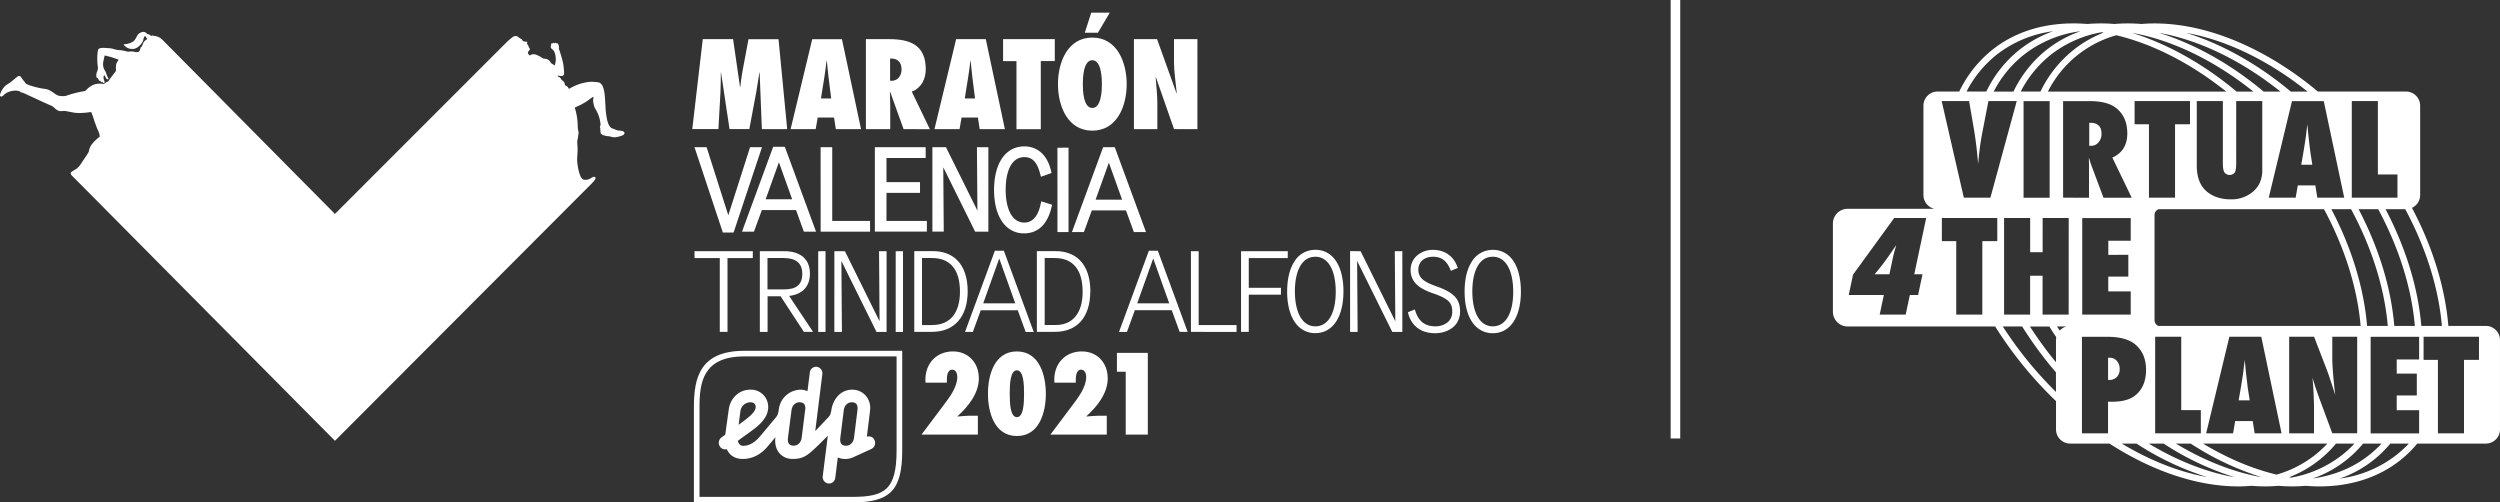
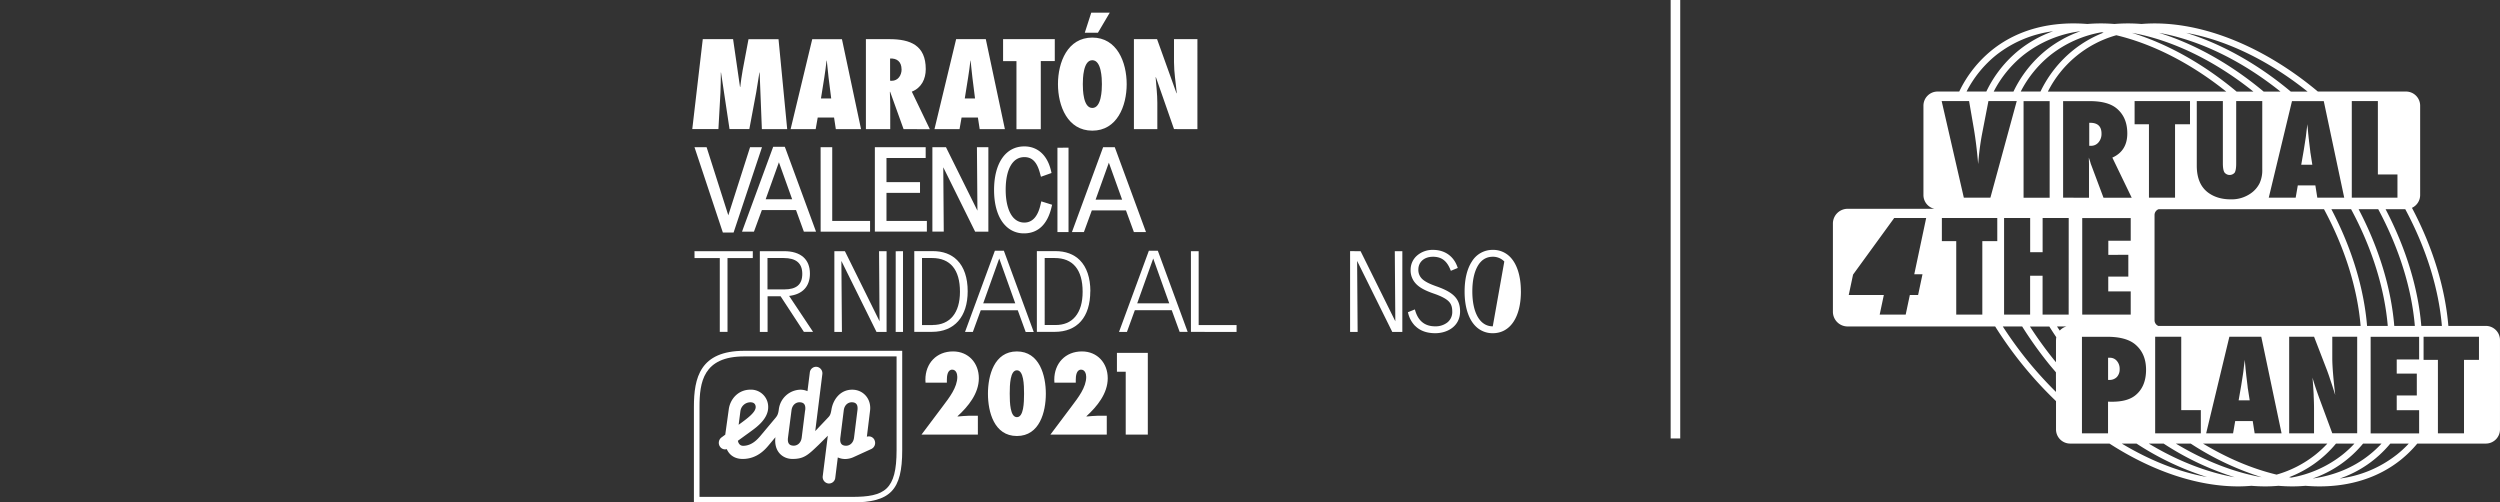
<svg xmlns="http://www.w3.org/2000/svg" viewBox="0 0 1579.28 317.4">
  <rect x="0" y="0" width="1579.28" height="317.4" fill="#333333" stroke="none" />
  <defs>
    <style>.b4d31129-a47b-4ee3-a6a7-dba6d05a91f2{fill:#fff;}</style>
  </defs>
  <g id="bde1d974-0c0d-4450-9a0c-1a7125495a5a" data-name="Capa 2">
    <g id="b9d21e64-5008-4d4b-867d-ca88995ef47a" data-name="Capa 1">
      <rect class="b4d31129-a47b-4ee3-a6a7-dba6d05a91f2" x="1055.37" width="6.05" height="276.98" />
      <polygon class="b4d31129-a47b-4ee3-a6a7-dba6d05a91f2" points="454.7 209.66 454.7 208.73 454.7 163.02 438.74 163.01 438.73 158.66 439.68 158.67 475.56 158.67 475.54 163.01 459.57 163.01 459.58 209.66 454.7 209.66" />
      <path class="b4d31129-a47b-4ee3-a6a7-dba6d05a91f2" d="M484.83,182.82V163H495c7.89,0,11.8,3.23,11.81,10,0,3.43-.95,5.9-2.87,7.5s-4.78,2.33-8.63,2.33Zm23,26.84h5.8L498.5,186.94c8.49-1,13.14-6,13.14-14.1,0-9.07-5.84-14.18-16.37-14.17H480l0,50.06v.94h4.89v-22.5h8.23Z" />
      <polygon class="b4d31129-a47b-4ee3-a6a7-dba6d05a91f2" points="527.07 209.68 527.08 158.67 533.71 158.67 533.99 159.19 555.63 202.96 555.31 158.67 560.07 158.67 560.07 159.61 560.06 209.67 553.7 209.68 553.43 209.14 531.51 164.82 531.85 209.68 527.07 209.68" />
      <path class="b4d31129-a47b-4ee3-a6a7-dba6d05a91f2" d="M589.15,205.33h-6.71V163h6.36c11.46,0,17.63,7.33,17.62,21.3,0,13.36-6.3,21-17.26,21M611.3,184c0-8.52-2.29-15.32-6.64-19.65-3.8-3.8-9-5.73-15.51-5.72H577.56v51H588.8c14.09,0,22.5-9.54,22.5-25.63" />
      <path class="b4d31129-a47b-4ee3-a6a7-dba6d05a91f2" d="M621.11,191.61l10.12-28.31,10.12,28.32ZM634.38,159l-.23-.6h-5.68l-18.38,50-.47,1.29h4.94l5-13.71h23.37l5,13.74,5.09,0Z" />
      <path class="b4d31129-a47b-4ee3-a6a7-dba6d05a91f2" d="M666.64,205.32l-6.7,0V163h6.34c11.48,0,17.63,7.33,17.63,21.3,0,6.78-1.55,12.06-4.61,15.71s-7.25,5.33-12.66,5.31M688.8,184c0-8.51-2.32-15.29-6.65-19.64-3.8-3.8-9-5.73-15.51-5.73H655l0,50.08,0,.93h11.24c14.29,0,22.49-9.29,22.51-25.64" />
      <path class="b4d31129-a47b-4ee3-a6a7-dba6d05a91f2" d="M718.39,191.62l10.12-28.33,10.12,28.34ZM731.64,159l-.24-.61h-5.65L706.9,209.67l5,0,5-13.73H740.2l5,13.72,5.06,0Z" />
      <polygon class="b4d31129-a47b-4ee3-a6a7-dba6d05a91f2" points="752.33 209.66 752.33 208.74 752.32 158.68 757.21 158.67 757.21 205.33 781.16 205.34 781.15 209.68 752.33 209.66" />
-       <polygon class="b4d31129-a47b-4ee3-a6a7-dba6d05a91f2" points="783.97 209.66 783.97 208.73 783.99 158.67 813.5 158.68 813.49 163.01 788.86 163.01 788.86 181.79 809.2 181.79 809.18 186.13 788.87 186.14 788.86 209.66 783.97 209.66" />
-       <path class="b4d31129-a47b-4ee3-a6a7-dba6d05a91f2" d="M830.9,206.15c-8.07,0-12.89-8.5-12.9-22.12,0-6.53,1.14-12,3.31-15.83,2.27-4,5.49-6,9.59-6a9.92,9.92,0,0,1,7.29,3c3.63,3.62,5.61,10.35,5.61,19.12,0,13.67-4.82,21.84-12.9,21.84M848.68,184c0-9.57-2.44-17.31-6.89-21.77a14.84,14.84,0,0,0-10.89-4.41,15.2,15.2,0,0,0-13.23,7.41c-3,4.6-4.56,11.14-4.56,19,0,9.57,2.44,17.29,6.91,21.76a15,15,0,0,0,10.87,4.45c11,0,17.8-10.1,17.79-26.47" />
      <polygon class="b4d31129-a47b-4ee3-a6a7-dba6d05a91f2" points="852.88 209.67 852.87 208.73 852.87 158.66 859.51 158.67 859.76 159.2 881.44 202.95 881.11 158.67 885.88 158.67 885.87 209.67 879.5 209.67 879.25 209.15 857.31 164.83 857.63 209.67 852.88 209.67" />
      <path class="b4d31129-a47b-4ee3-a6a7-dba6d05a91f2" d="M893.93,205.87h0a17.09,17.09,0,0,1-4.32-7.81l-.23-.81,4.4-1.79.3,1q3,9.7,12.54,9.69a12.09,12.09,0,0,0,7.67-2.43,8.37,8.37,0,0,0,3.12-6.77c0-3.05-.67-5-2.32-6.63s-4.68-3.26-9.45-4.89c-5.3-1.82-8.81-3.72-11-6a12.2,12.2,0,0,1-3.53-9.18,11.8,11.8,0,0,1,3.94-8.71,15,15,0,0,1,10.19-3.69c7.3,0,12.93,3.85,15.35,10.58l.31.84-4.37,1.8-.38-.87c-2.26-5.54-5.63-8-10.91-8-6.33,0-9.23,4.08-9.24,7.87a7.82,7.82,0,0,0,2.25,6c1.69,1.69,4.53,3.18,9.21,4.83,5.38,1.88,8.94,3.82,11.22,6.1,2.5,2.51,3.67,5.59,3.67,9.72,0,9.46-8.13,13.78-15.67,13.77-5.37,0-9.63-1.54-12.7-4.62" />
-       <path class="b4d31129-a47b-4ee3-a6a7-dba6d05a91f2" d="M943,206.15c-8.06,0-12.92-8.52-12.91-22.12,0-6.53,1.15-12,3.32-15.84,2.26-4,5.48-6,9.59-6a10,10,0,0,1,7.29,3c3.62,3.62,5.61,10.35,5.62,19.12,0,13.67-4.83,21.84-12.91,21.84M960.76,184c0-9.57-2.44-17.31-6.89-21.76A14.86,14.86,0,0,0,943,157.85a15.25,15.25,0,0,0-13.24,7.42c-3,4.6-4.56,11.13-4.55,19,0,9.58,2.46,17.29,6.9,21.76A15,15,0,0,0,943,210.49c11,0,17.79-10.1,17.78-26.45" />
-       <polygon class="b4d31129-a47b-4ee3-a6a7-dba6d05a91f2" points="516.87 158.72 516.88 208.73 516.87 209.67 521.49 209.69 521.49 158.68 516.87 158.72" />
+       <path class="b4d31129-a47b-4ee3-a6a7-dba6d05a91f2" d="M943,206.15c-8.06,0-12.92-8.52-12.91-22.12,0-6.53,1.15-12,3.32-15.84,2.26-4,5.48-6,9.59-6a10,10,0,0,1,7.29,3M960.76,184c0-9.57-2.44-17.31-6.89-21.76A14.86,14.86,0,0,0,943,157.85a15.25,15.25,0,0,0-13.24,7.42c-3,4.6-4.56,11.13-4.55,19,0,9.58,2.46,17.29,6.9,21.76A15,15,0,0,0,943,210.49c11,0,17.79-10.1,17.78-26.45" />
      <polygon class="b4d31129-a47b-4ee3-a6a7-dba6d05a91f2" points="565.83 158.72 565.82 208.73 565.81 209.67 570.44 209.68 570.44 158.67 565.83 158.72" />
-       <path class="b4d31129-a47b-4ee3-a6a7-dba6d05a91f2" d="M394.31,83.51c-.46-1-3.69-1.07-3.75-1.07a8.77,8.77,0,0,1-2.36-.82c-1.1-.6-3.33,0-4.72-6.1a55.42,55.42,0,0,1-1-8.13c-.14-3.15-.38-8.21-1-10.58s-1.11-3.17-1.82-3.88c-1-1-2.1-1-3.42-1.11a19.94,19.94,0,0,0-6.82.37,30.34,30.34,0,0,0-9.55,3.73.49.49,0,0,1-.75-.2,4.14,4.14,0,0,0-.6-.94c-.47-.44-1-.42-1.52-1-.31-.37-.13-1.18-.71-2s-1.35-1-1.67-1.55c-.56-1-.84-1.36-1.59-1.62a2.94,2.94,0,0,1-.73-.39V47.7c2.06.57,3.29.38,3.76-.29s.3-2.13-.11-6.08c-.32-3-2.7-10-2.72-10-.39-.88,0-1.22-.07-1.54-.12-.69.06-.48-.22-1.05s-.28-1.58-1.15-1.29c-.07,0-.21-.09-.37-.2s-.64-.43-.93.09c-.07.09-.21,0-.37-.15s-.54-.34-.76.19c0,.08-.5-.1-.72,0s-.49,0-.48.87-.6.72,0,2.16c.16.34,1.8,1.54,2,2.19s.4,1.09.54,1.61a14.09,14.09,0,0,1,.28,5.06c-.29,1-.52,2.14-.52,2.14L348,39.8a4.36,4.36,0,0,0-2.93-2.59c-1-.15-1.77-.07-2.29-.46a19.21,19.21,0,0,0-3.36-1.89,5.57,5.57,0,0,0-2.69-.61,3.93,3.93,0,0,0-2,.79c-.47,0-1.1-1.18-1.2-1.46s-.13-.66.37-1.22.88-.93.78-1.52a1.44,1.44,0,0,0-.7-.92c.08-.27.12-.49.06-.56l-.36-.21c-.13-.1.22-.68-.19-.86s-.65-.42-.57-.77c.17-.61.58-1.22-.81-1.21a3,3,0,0,1-1.95-.62,1.08,1.08,0,0,1-.18-.23l-.2-.49a.72.72,0,0,0-.48-.35l-1.38-.75a2.23,2.23,0,0,1-.45-.52,3.07,3.07,0,0,0-3.53,0c-1.27.9-3.59,3-3.59,3L211.57,135.13S103,25.51,102.64,25.17a8.17,8.17,0,0,0-5-2.47c-.73,0-.71-.27-1.29-.28a1.51,1.51,0,0,0-.88.33c-.11.08-.18,0-.22-.11a.51.51,0,0,0-.19-.29,3.17,3.17,0,0,0-1.76-.78.46.46,0,0,1-.41-.19,3,3,0,0,0-2.32-1.24,3.83,3.83,0,0,0-1.65.4c-2.42,1.07-2.24,2.65-3.84,4.73C83.07,27.91,78,28,78,28a6.57,6.57,0,0,0,6.55,2.84c2.37-.27,4.8-3,5.56-4.49s.54-4,2-3.25c.45.24-.08.63.45.93.91.52.27.76-.46,1.25a5.38,5.38,0,0,0-1.87,2.49,4.25,4.25,0,0,1-.94,1.86,2,2,0,0,0-.71,1.55c0,.47-.47.76-.65,1.22a.75.75,0,0,1-.4.36,6.66,6.66,0,0,1-2,.14,8.79,8.79,0,0,0-4.06-.29,1.27,1.27,0,0,1-.86,0,31.76,31.76,0,0,0-4.7-.92,15.67,15.67,0,0,1-3.62-.57c-1.64-.57-2.92-.68-6.27-.85-3.15-.13-3.7.53-4,1.11-1.11,4.53-.27,10.44-.16,11.3a5.92,5.92,0,0,1-.63,2.8,5.63,5.63,0,0,0-.4,2.23c0,.77.27,1.55.53,1.66a.39.39,0,0,0,.33,0c.06,0,.12,0,.15,0a4.64,4.64,0,0,0,1,1.7.38.38,0,0,0,.44-.05c.07,0,.13,0,.16.07.12.27.41.83.8.86a.38.38,0,0,0,.39-.29c.05-.09.1-.07.12,0,.14.37.51,1,.88.86.78-.22.24-1.61,0-2.26a3.35,3.35,0,0,1-.2-1.67c.06-.48.22-1.06.49-1s.55.76,1,1.65,1.2,1,1.45.76.12-.48,0-.74a7,7,0,0,1-.9-1.77,11.16,11.16,0,0,0-1.3-3.09,6.21,6.21,0,0,1-.95-2.53,7.83,7.83,0,0,1,.1-3.12c0-.16.56-2.64.8-3.71,1.31.3,4.4,1.06,5.43,1.45,1.43.55,2.86.88,3.14,1.23a.7.7,0,0,1,0,.58,5.06,5.06,0,0,0-1.41,3.53,6,6,0,0,0,.06,2.36,3.17,3.17,0,0,1-.64,1.41c-.2.23-3.92,5-4,5.34a.67.67,0,0,1-.37.47c-.56.24-2.26,1-2.42,1.45-.07.21-.14.32-.43.23a11.79,11.79,0,0,0-6.27.38,14.4,14.4,0,0,0-5,3.66,1.14,1.14,0,0,1-.8.42,68.59,68.59,0,0,0-11.75,3,9.52,9.52,0,0,1-3.35.1c-1-.08-1.85-.1-4.34-1.92S30,56.27,27.47,56.05a57.5,57.5,0,0,1-8.87-2.19l-1.76-.74c-1-.44-.93-1.13-1.31-1.45a26.83,26.83,0,0,1-2.2-2.91,1.52,1.52,0,0,0-2.38-.3c-1.54,1.14-2.82,2.44-5,4-.56.42-1.5.93-2,1.28C1.55,55.46-.55,60,.13,60.71c1.12,1.08,2.56-1.12,3.17-1.51,4.12-2.74,8.74-2,9.37-1.33.82.83.88.33,2.11.87s9.44,4.35,12.09,5.57,4.82,2.12,5.94,2.67S35,68.9,36.26,69.64a5.13,5.13,0,0,0,3.47.47c1.34-.14,2.53.21,6.78,1,3.66.69,9.31-.1,10.83-.32.25,0,.38.21.43.34a32.1,32.1,0,0,1,1.16,3.14c.37,1.15.78,2.58,1.45,4.21A32.41,32.41,0,0,0,62,82.58a9.36,9.36,0,0,1,1,3.52.51.51,0,0,1-.27.47,25.29,25.29,0,0,0-4.93,4.87c-2,3-1,3.14-2.08,5.08-.47.79-2.73,4.24-3.71,5.62a24.16,24.16,0,0,1-2.24,3.14,5.45,5.45,0,0,0-1,1l-.07.09c-1.15.71-2.73,1.68-3,1.84-1.22.64-1.5,1.54-.06,2.94a.48.48,0,0,0,.09.11L47.49,113v0l164.1,165.46L374.06,115.65s.05-.05.07-.08c1.39-1.39,2.35-2.91,2.06-3.39-.81-1.32-2.8.36-3.44.67a5.72,5.72,0,0,1-4.31.56c-.51-.17-1.08-1-1.55-1.72-1.59-3.11-2.57-9.52-2.23-12.86a43.38,43.38,0,0,0,0-8.44,9.44,9.44,0,0,1,.37-3,18.91,18.91,0,0,0,.27-2.16,4.33,4.33,0,0,0,0-2.58,18.18,18.18,0,0,1-.36-3.77,39.51,39.51,0,0,0-1.74-10.54c-.08-.26-.12-.41.33-.61a44.43,44.43,0,0,0,6.58-3.38c2.48-1.67,4.29-3.17,4.57-3.11s.31.61.07,1.39.19,4.1,1.28,6.05a21.62,21.62,0,0,1,2.78,6.47,26.36,26.36,0,0,1,.57,3.42c.06.76-.55,1.06-.33,1.77.3.91.11,3.39.51,3.94s1,1.06,2.73,1.46,2.29.17,4.16.75c1.44.45,3.15.2,5.56-.51,2.12-.63,2.83-1.5,2.34-2.52" />
      <polygon class="b4d31129-a47b-4ee3-a6a7-dba6d05a91f2" points="689.36 8 685.28 20.66 693.58 20.67 701.05 8 689.36 8" />
      <path class="b4d31129-a47b-4ee3-a6a7-dba6d05a91f2" d="M481.28,81.58h16l-5.48-56.83H472.84l-3.7,19.67c-.67,3.55-1.08,7-1.52,10.56l-.14,0L463.1,24.73l-19.15,0-6.63,56.81h16.51l1.29-23.14c.23-4.24.16-8.38.23-12.6h.13l5.37,35.74h12.51l4.36-23.3c.75-4.14,1.27-8.29,2-12.44h.15Zm43.8-19.39-6.47,0L520.72,49c.59-3.54,1-7.15,1.42-10.7h.15c.37,3.55.7,7.16,1.13,10.71ZM528,81.59h15.93L531.87,24.75H513.1L499.44,81.58h15.83l1.29-7.32h10.33Zm41.55-37.77c0,3.69-2.2,7.22-6.27,7.23l-1-.08v-14c4.22-.22,7.24,1.9,7.24,6.88m17.87,37.76L576,57.9c6.11-2.41,8.82-8,8.81-14.24,0-15-9.65-18.93-23-18.93H547V81.58h15.37V66.42c0-2.77-.16-5.57-.23-8.36l.15-.14,8.51,23.66ZM615.94,62.2h-6.48L611.57,49c.62-3.54,1-7.16,1.45-10.7h.13c.39,3.55.68,7.15,1.13,10.7ZM634.8,81.57,622.74,24.73H604L590.32,81.56l15.83,0,1.29-7.32h10.31l1.13,7.32Zm22.68-43h8.84V24.74H633.66V38.61h8.45v43h15.37Zm38.6,14.57c0,3.54-.24,15.06-6.05,15.06s-6-11.53-6-15.06.22-15.1,6-15.1,6.05,11.53,6.05,15.1m15.66,0c0-13.87-6.11-29.39-21.7-29.4s-21.71,15.52-21.71,29.4,6.09,29.39,21.7,29.4S711.74,67,711.74,53.16m44.68,28.42V24.73H741.63V39.22c0,6.55,1.13,13,1.74,19.6l-.14.14-12.3-34.23H716.31V81.58h14.79V64.91c0-5.34-.68-10.63-1.07-16l.16-.16,11.45,32.8Z" />
      <path class="b4d31129-a47b-4ee3-a6a7-dba6d05a91f2" d="M463.42,146.89,481.35,93l-7.53,0-13.74,43-13.22-41.5L446.37,93l-7.65,0,17.42,52.41.5,1.48Zm37-21H483.68l8.37-23.38Zm7.39,20.46,7.69,0L496.32,94.15l-.56-1.4-7.34,0L469.8,143.43l-1.05,2.92,7.53,0,5-13.64,21.58,0Zm10.6,0h31.22l0-6.78H525.73V93h-7.34ZM560,139.55V121.84l21.18,0,0-6.79H560V99.81h24.76V93H552.66v51.16l0,2.15h30.71l2.15,0,0-6.76Zm56,6.78,8.36,0V93h-7.22l.31,40.07L598.2,94.24,597.6,93H589v53.31h7.18l-.3-40.63Zm24.54-8.43c-3.37-3.41-5.25-9.83-5.24-18.1,0-6.46,1.13-11.77,3.27-15.36,2.05-3.44,4.91-5.18,8.53-5.19,4.95,0,8,3.13,9.86,10.17l.62,2.24,6.69-2.38-.46-1.9c-2.34-9.47-8.44-14.91-16.73-14.9-11.79,0-19.13,10.57-19.12,27.58,0,9.87,2.58,17.9,7.29,22.57a15.92,15.92,0,0,0,11.67,4.79c8.69,0,14.64-5.57,17.23-16.08l.48-2-6.83-2.14-.53,2.29c-1.72,7.36-5.14,11.1-10.19,11.11a9,9,0,0,1-6.54-2.73M668,146.61h7V93.27l-7,.07Zm40.86-20.47H692.1l8.38-23.38Zm15.08,20.47L704.74,94.4,704.21,93l-7.36,0-19.7,53.61h7.56l5-13.68h21.58l5,13.67Z" />
      <path class="b4d31129-a47b-4ee3-a6a7-dba6d05a91f2" d="M725.09,274.54V222.9H705.58v11.91h5.55v39.73Zm-59-32.81h13.49v-1.92c0-2.12.34-6.3,3.36-6.3,2.4,0,3.23,2.6,3.23,4.59,0,6.64-5.15,13.16-9,18.3l-13.62,18.14h35.61V262.63h-5.75c-2.33,0-4.65.34-7,.48l-.13-.14c6.71-6.16,13.49-14.32,13.49-24.05,0-9.52-6.51-16.92-16.3-16.92C673,222,666,229.53,666,239.88Zm-23.7-7.81c4.24,0,4.52,9,4.52,14.8s-.28,14.8-4.52,14.8-4.53-9-4.53-14.8.27-14.8,4.53-14.8m0-11.92c-14.39,0-18.29,15.27-18.29,26.72s3.9,26.71,18.29,26.71,18.28-15.27,18.28-26.71S656.73,222,642.35,222m-57.68,19.73h13.48v-1.92c0-2.12.35-6.3,3.37-6.3,2.4,0,3.22,2.6,3.22,4.59,0,6.64-5.14,13.16-9,18.3l-13.62,18.14h35.61V262.63H612c-2.33,0-4.66.34-7,.48l-.14-.14c6.71-6.16,13.49-14.32,13.49-24.05,0-9.52-6.51-16.92-16.3-16.92-10.48,0-17.47,7.53-17.47,17.88Z" />
      <path class="b4d31129-a47b-4ee3-a6a7-dba6d05a91f2" d="M1332.85,226h-1.15v14l.75,0a6.37,6.37,0,0,0,4.79-1.83,7,7,0,0,0,1.77-5,7.5,7.5,0,0,0-1.74-5.14A5.57,5.57,0,0,0,1332.85,226Z" />
      <path class="b4d31129-a47b-4ee3-a6a7-dba6d05a91f2" d="M1459.61,96.94a6.67,6.67,0,0,1-.16-1.07q-.08-.87-.83-6.88c0-.45-.12-1.06-.2-1.84s-.18-1.75-.31-2.94l-.51-5.77c-.06.56-.13,1.17-.22,1.86l-.3,2.25c-.18,1.64-.32,2.77-.39,3.4s-.14,1-.16,1.15l-1.15,7.39-1.66,9.56h7Z" />
      <path class="b4d31129-a47b-4ee3-a6a7-dba6d05a91f2" d="M1420.06,245.79a7.69,7.69,0,0,1-.16-1.06q-.08-.87-.82-6.88c-.06-.45-.12-1.06-.2-1.84s-.19-1.76-.32-2.94l-.51-5.77c-.06.55-.13,1.17-.22,1.86l-.3,2.25c-.18,1.63-.31,2.77-.39,3.4s-.13,1-.16,1.14l-1.15,7.39-1.66,9.57h7Z" />
      <path class="b4d31129-a47b-4ee3-a6a7-dba6d05a91f2" d="M1570.34,205.88h-23.68c-2-23.77-9.69-49.47-23-74.58a8.92,8.92,0,0,0,5.18-8.09V66.77a8.94,8.94,0,0,0-8.94-8.94h-55.68c-36.08-30.16-76.92-45.58-111.4-42.68a104,104,0,0,0-17.11,0,104,104,0,0,0-17.11,0c-22.79-1.84-43.77,3.32-60.17,16.42a75.27,75.27,0,0,0-20.75,26.26H1224a8.94,8.94,0,0,0-8.94,8.94v56.44a8.92,8.92,0,0,0,6.9,8.69h-54.79a9.3,9.3,0,0,0-9.3,9.3v55.74a9.29,9.29,0,0,0,9.3,9.29h93.2a247.33,247.33,0,0,0,38.44,47.16v17.88a8.94,8.94,0,0,0,8.94,8.94h24.83c27.17,17.55,55.68,27.05,81.32,27.05,2.81,0,5.57-.14,8.3-.37,3,.24,5.91.37,8.81.37s5.57-.14,8.3-.37c3,.24,5.91.37,8.82.37s5.56-.14,8.29-.37c3,.24,5.91.37,8.82.37,19.38,0,37.12-5.4,51.39-16.8a73.06,73.06,0,0,0,10.4-10.25h43.3a8.94,8.94,0,0,0,8.94-8.94V214.82A8.94,8.94,0,0,0,1570.34,205.88Zm-355.87-32.64-2.78,13.12h-5.22l-2.62,12.37h-16.43l2.62-12.37h-22.17l2.73-12.89,26-35.76h20.19l-7.52,35.53ZM1485.65,63.86h16.48v46.35h12.37v14.66h-28.85Zm16.7,68.3c13.35,24.85,21.15,50.28,23.14,73.72h-13c-1.93-23.5-9.52-48.88-22.53-73.72Zm6,73.72h-13.05c-1.93-23.5-9.52-48.88-22.54-73.72h12.45C1498.59,157,1506.39,182.44,1508.38,205.88Zm-46.79,43.91c.16,3.18.24,6,.24,8.37v15.57H1446.1v-61h15.73l8.26,21.42c.45,1.26,1,2.71,1.52,4.34s1.19,3.52,1.88,5.65l1.7,5.38q-.92-7.95-1.38-13.6t-.48-9.48V212.72h15.73v61h-15.73l-8.3-22.44q-1.3-3.6-2.35-6.74t-1.84-6Q1461.37,245,1461.59,249.79Zm-98.13-43.91a3.87,3.87,0,0,1-2.38-3.55V135.81a3.89,3.89,0,0,1,2.57-3.65h104.48c13.35,24.85,21.15,50.28,23.13,73.72Zm77.86,67.85h-17l-1.22-7.74H1412l-1.34,7.74h-17l14.66-61h20.15Zm-51-14.66v14.66h-28.85v-61h16.48v46.35ZM1348.45,78.48V63.86h35V78.48H1374v46.39h-16.48V78.48Zm56.73,30.39a4.14,4.14,0,0,0,6.54.12c.6-1.08.91-3,.91-5.73V63.86h16.47V107a19.41,19.41,0,0,1-1.7,8.78,17.06,17.06,0,0,1-5.53,6.36,21,21,0,0,1-12.68,3.79q-8.46,0-14.19-4.19-7.27-5.32-7.27-17.07V63.86h16.48v39.36Q1404.21,107.21,1405.18,108.87Zm62.77-45,12.92,61h-17l-1.23-7.74h-11.1l-1.34,7.74h-17l14.67-61Zm-10.27-6h-10.55c-21.15-17.69-44-30.28-66.14-37.12C1406.1,25.22,1432.88,38,1457.68,57.83Zm-17.11,0H1430c-21.16-17.69-44-30.28-66.14-37.12C1389,25.22,1415.77,38,1440.57,57.83Zm-17.11,0h-10.55c-21.16-17.69-44-30.28-66.14-37.12C1371.87,25.22,1398.65,38,1423.46,57.83Zm-86.55-35.61c23,5.5,47,17.67,69.44,35.61H1293.66a69.44,69.44,0,0,1,43.25-35.61Zm-42.12,41.64v61h-16.48v-61Zm32.93-43.51c.39.06.78.15,1.17.22a73.22,73.22,0,0,0-19.11,11A75.5,75.5,0,0,0,1289,57.83h-12.48a71.28,71.28,0,0,1,18.7-23A72.38,72.38,0,0,1,1327.72,20.35Zm-13.58-.62a73.85,73.85,0,0,0-21.47,11.84,75.27,75.27,0,0,0-20.75,26.26h-12.48a71.28,71.28,0,0,1,18.7-23A73.23,73.23,0,0,1,1314.14,19.73ZM1261,34.8a73.24,73.24,0,0,1,36-15.07,73.92,73.92,0,0,0-21.46,11.84,75.27,75.27,0,0,0-20.75,26.26h-12.49A71.18,71.18,0,0,1,1261,34.8Zm-17.1,29.06,3,17.43q1.69,10,2.73,22.36.43-5.49,1.06-10.27t1.51-9.33l3.91-20.19H1274l-16.64,61h-16.79l-14-61Zm17.81,88.47h-9.45v46.4h-16.48v-46.4h-9.08V137.71h35Zm37.08,95.26a245.49,245.49,0,0,1-19-21.05,249,249,0,0,1-14.61-20.31h12.24a248.08,248.08,0,0,0,16.26,22.89c1.65,2.08,3.37,4.06,5.07,6.06Zm0-32.77v14c-.61-.75-1.24-1.48-1.84-2.24a246.79,246.79,0,0,1-14.62-20.31h12.25q2.13,3.39,4.4,6.75A9.34,9.34,0,0,0,1298.82,214.82Zm2.37-6c-.57-.86-1.16-1.72-1.72-2.58h5.94A8.83,8.83,0,0,0,1301.19,208.81Zm5.64-10.08h-16.48V174.19h-7.87v24.54H1266v-61h16.48v21.58h7.87V137.71h16.48Zm-3.51-73.86v-61h16.88q11.13,0,16.67,4.39,7,5.61,7,16,0,11.07-9.45,15.29l12.25,25.37h-17.82l-8.14-21.73a14.65,14.65,0,0,0-.42-1.46c-.19-.61-.44-1.33-.73-2.18l.12,4v21.34Zm41.2,36.08v13.79h-12.68v9.32H1346v14.67h-30.63v-61H1346v14.35h-14.15V161Zm-12.82,92.79v20h-16.48v-61h16q11.93,0,17.7,4.86,6.79,5.73,6.8,15.92,0,11.12-7.23,16.56c-3.3,2.45-8,3.68-14.19,3.68Zm8.64,26.47h9.36a180.39,180.39,0,0,0,44.55,21.14C1376.69,298.22,1358.31,291,1340.34,280.21Zm17.05,0h9.43a179.71,179.71,0,0,0,44.89,21.25C1394,298.36,1375.49,291.12,1357.39,280.21Zm17.11,0h9.43a179.88,179.88,0,0,0,44.89,21.25C1411.14,298.36,1392.6,291.12,1374.5,280.21Zm63.68,19.6c-15.29-3.66-31-10.29-46.5-19.6h78.57a67.78,67.78,0,0,1-7.53,7A70.57,70.57,0,0,1,1438.18,299.81Zm9.25,1.89-1.33-.26a71.35,71.35,0,0,0,29.61-21.23h11.65a67.78,67.78,0,0,1-7.53,7A72.37,72.37,0,0,1,1447.43,301.7Zm13.5.59a71.61,71.61,0,0,0,31.89-22.08h11.66a68.78,68.78,0,0,1-7.54,7C1486.61,295.48,1474.35,300.39,1460.93,302.29Zm53.13-15.06A73.21,73.21,0,0,1,1478,302.31a71.61,71.61,0,0,0,32-22.1h11.66A68.68,68.68,0,0,1,1514.06,287.23Zm14.16-60.17h-14.15V236h12.69v13.8h-12.69v9.32h14.15v14.66h-30.63v-61h30.63Zm-21.2-94.9h12.45c13.34,24.85,21.14,50.28,23.13,73.72h-13C1527.62,182.38,1520,157,1507,132.16Zm59,95.18h-9.45v46.39h-16.48V227.34H1531V212.72h35Z" />
-       <path class="b4d31129-a47b-4ee3-a6a7-dba6d05a91f2" d="M1189.16,167.17q-2.52,3.3-4.92,6.07h9.33l2.42-11.42c.11-.53.32-1.37.63-2.53s.73-2.65,1.24-4.47l-3.55,5.22Q1191.69,163.87,1189.16,167.17Z" />
      <path class="b4d31129-a47b-4ee3-a6a7-dba6d05a91f2" d="M1325.65,89.94a8.13,8.13,0,0,0,1.9-5.53q0-6.84-7.16-6.84h-.59V92.11h1.11A6,6,0,0,0,1325.65,89.94Z" />
      <path class="b4d31129-a47b-4ee3-a6a7-dba6d05a91f2" d="M552.51,278.14a3.93,3.93,0,0,0-4.9-2.27l2-16.33c1-7.55-4.3-13.37-11.24-13.37-7.81,0-12.09,6.5-13.09,12.35-.57,3.37-1,4-2.09,5.16l-8.19,8.64,4.48-35.94a4.13,4.13,0,0,0-3.45-4.65,4,4,0,0,0-4.46,3.58l-1.48,11.79a11.21,11.21,0,0,0-4.53-.93A14.1,14.1,0,0,0,492,258.52c-.37,3.06-1,4.12-2.09,5.44l-9.77,11.66c-1.29,1.44-5,6-10.68,6-2.93,0-3.32-3.19-3.32-3.19l8.38-6.08c3.47-2.52,10.75-7.79,10.75-15.06a10.85,10.85,0,0,0-11.2-11.14c-7.68,0-12.79,5.87-13.69,12.37l-2.2,15.86,0,.18-2.55,1.88a4.26,4.26,0,0,0-.72,5.82,3.91,3.91,0,0,0,3.16,1.62,4.17,4.17,0,0,0,1.05-.16c1.67,3.82,5.08,6.2,10.07,6.2,9.16,0,14.35-6.2,16.42-8.67l4.23-5.06c-1.1,9,4.58,13.73,10.8,13.73,7.26,0,9.79-2.46,16.61-9l5.69-5.67-3.2,25.51a4.12,4.12,0,0,0,3.43,4.65,4,4,0,0,0,4.48-3.58l1.6-12.87a11.23,11.23,0,0,0,4.57,1,12.92,12.92,0,0,0,5.39-1.2l11.27-5.15a4.21,4.21,0,0,0,2-5.47m-84.74-18.51a6.39,6.39,0,0,1,6.31-5.5c3.05,0,3.33,2.18,3.33,3,0,3.36-5.13,7.09-10.77,11.21,0,0,.68-5.28,1.13-8.75m40.86-.38-2.15,17.19c-.46,3.64-2.94,5.13-5,5.13-3,0-4.09-1.7-3.66-5.13L500,259.25c.46-3.64,2.94-5.13,5-5.13,3,0,4.08,1.71,3.65,5.13m33,0-2.14,17.19c-.46,3.64-2.94,5.13-5,5.13-3,0-4.08-1.7-3.65-5.13l2.15-17.19c.45-3.64,2.94-5.13,5-5.13,3,0,4.08,1.71,3.65,5.13" />
      <path class="b4d31129-a47b-4ee3-a6a7-dba6d05a91f2" d="M441.89,313.89h96.23c20.86,0,28.26-4.45,28.26-29.49V225.15H470.17c-26.09,0-28.28,16.45-28.28,31.88Zm96.23,3.51H438.35V257c0-18.38,3.85-35.39,31.82-35.39h99.77V284.4c0,25.29-7.44,33-31.82,33" />
    </g>
  </g>
</svg>